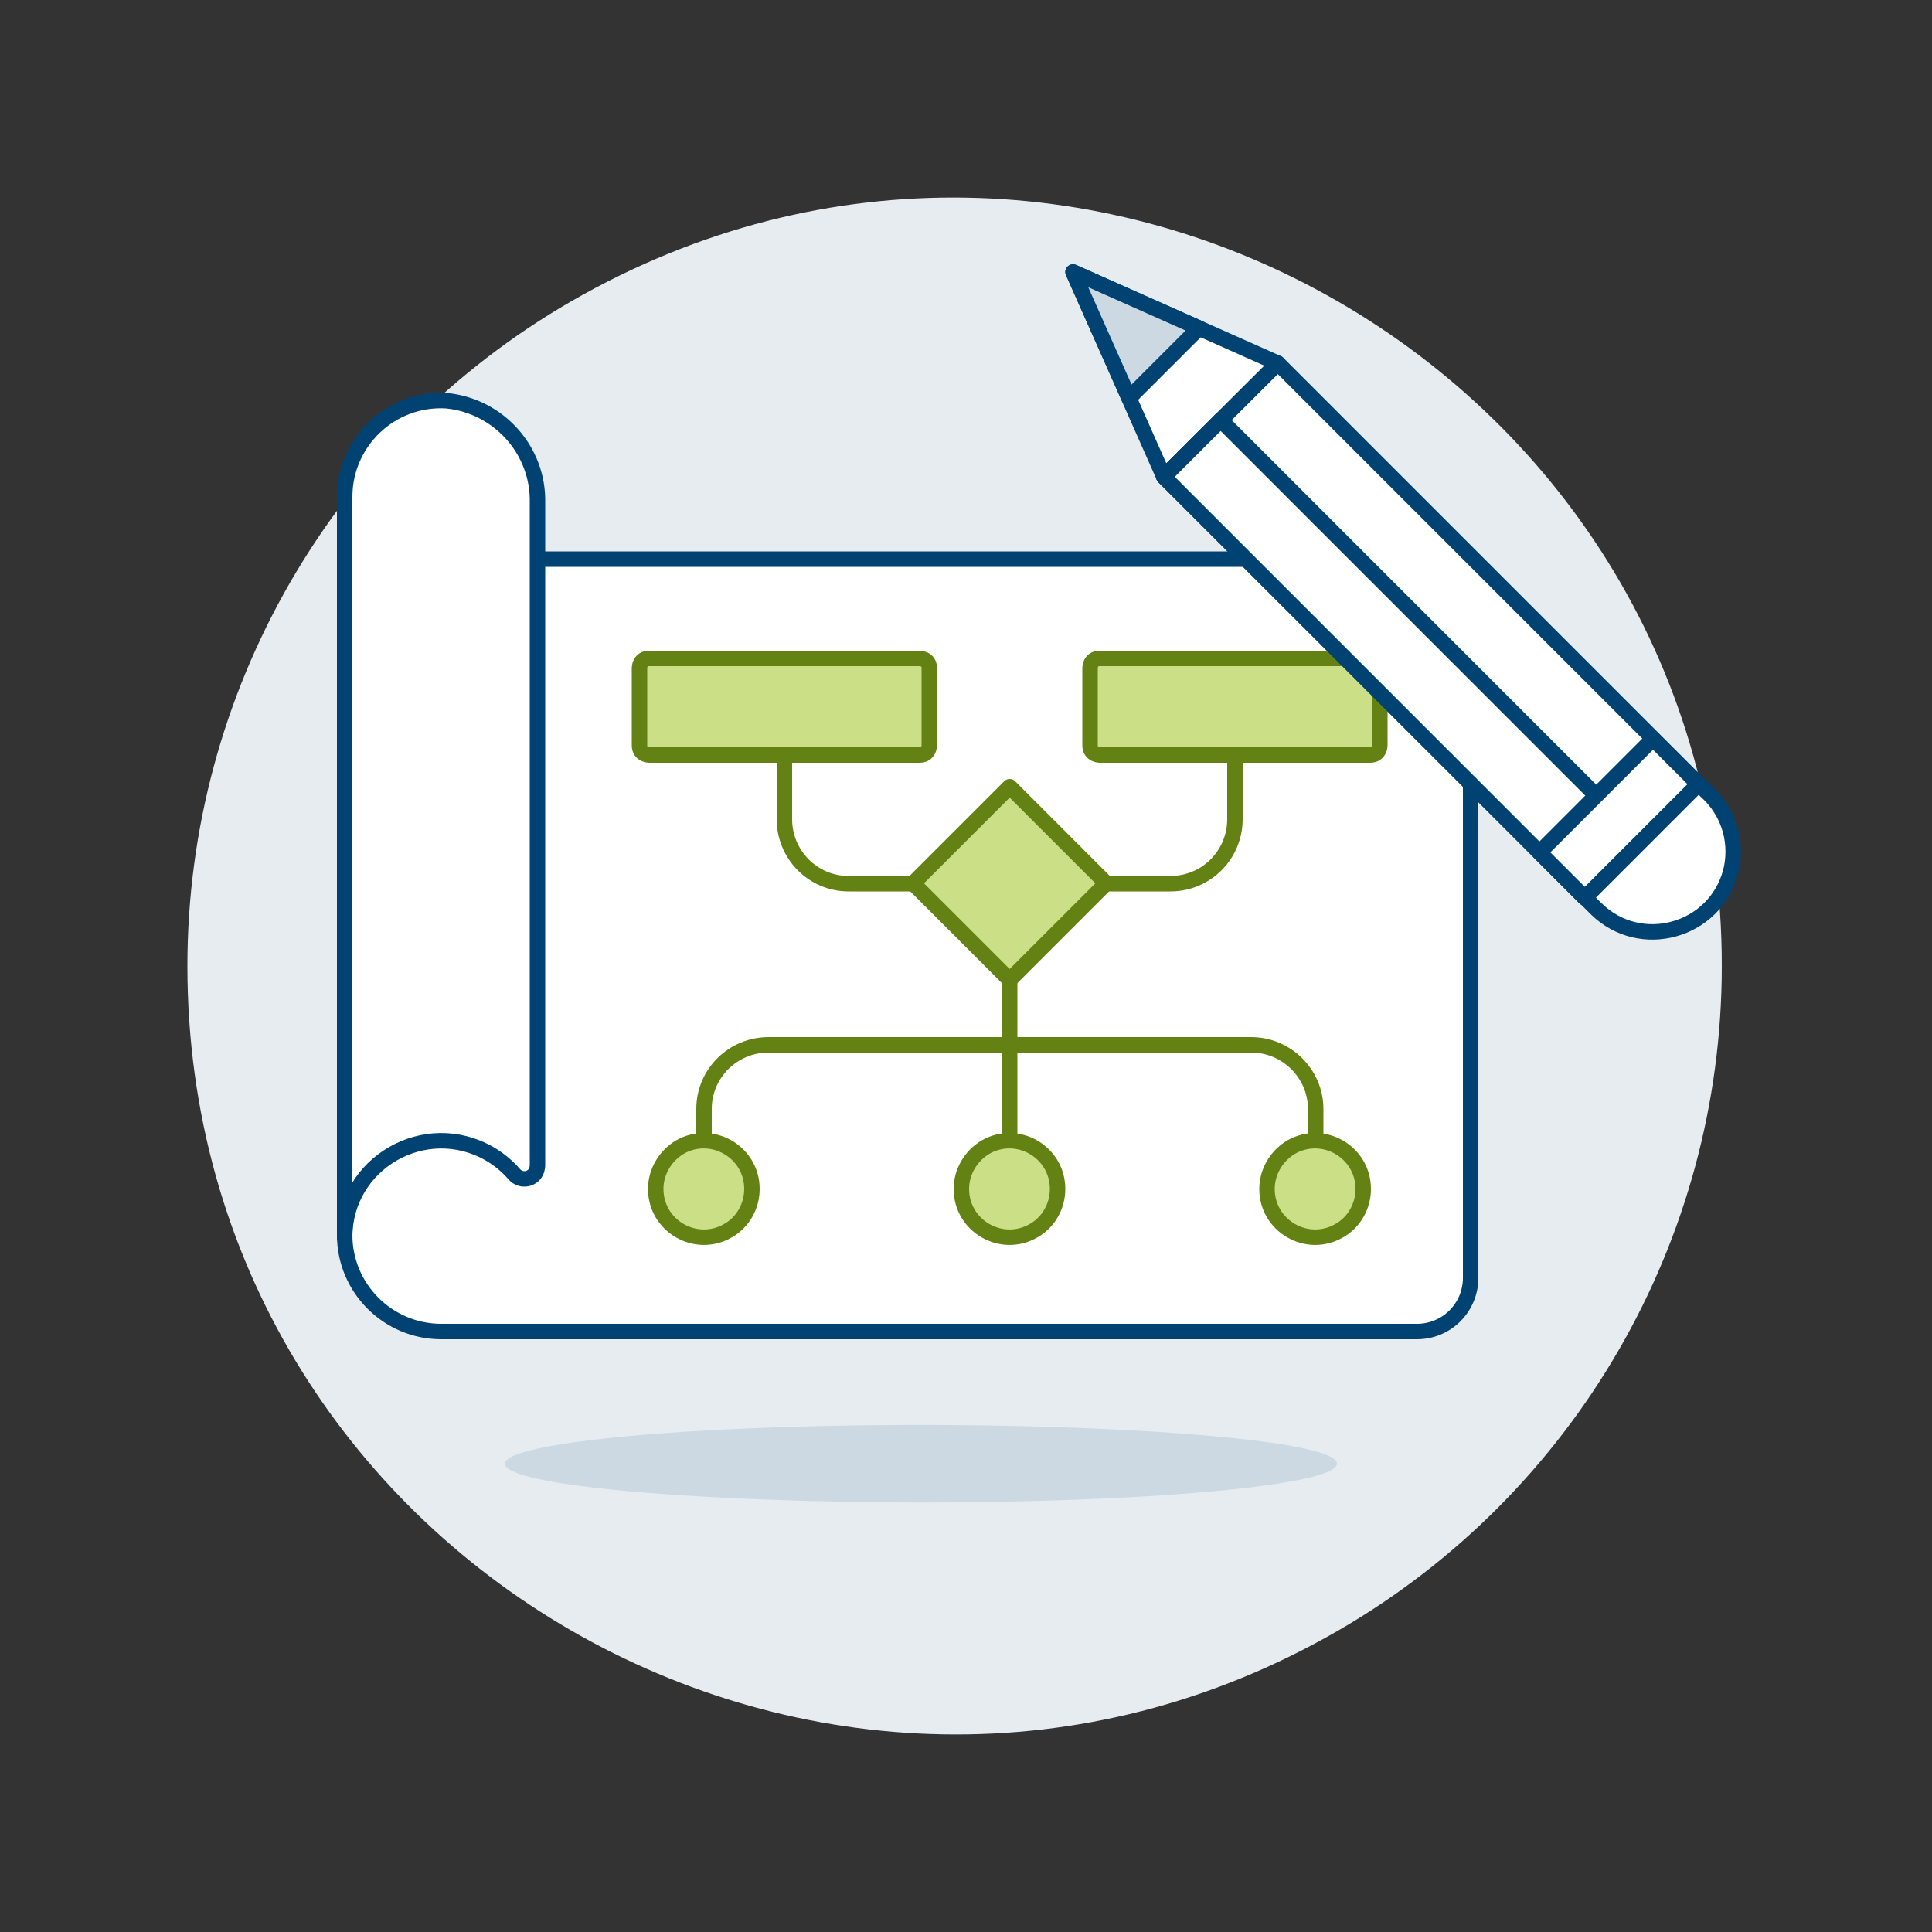
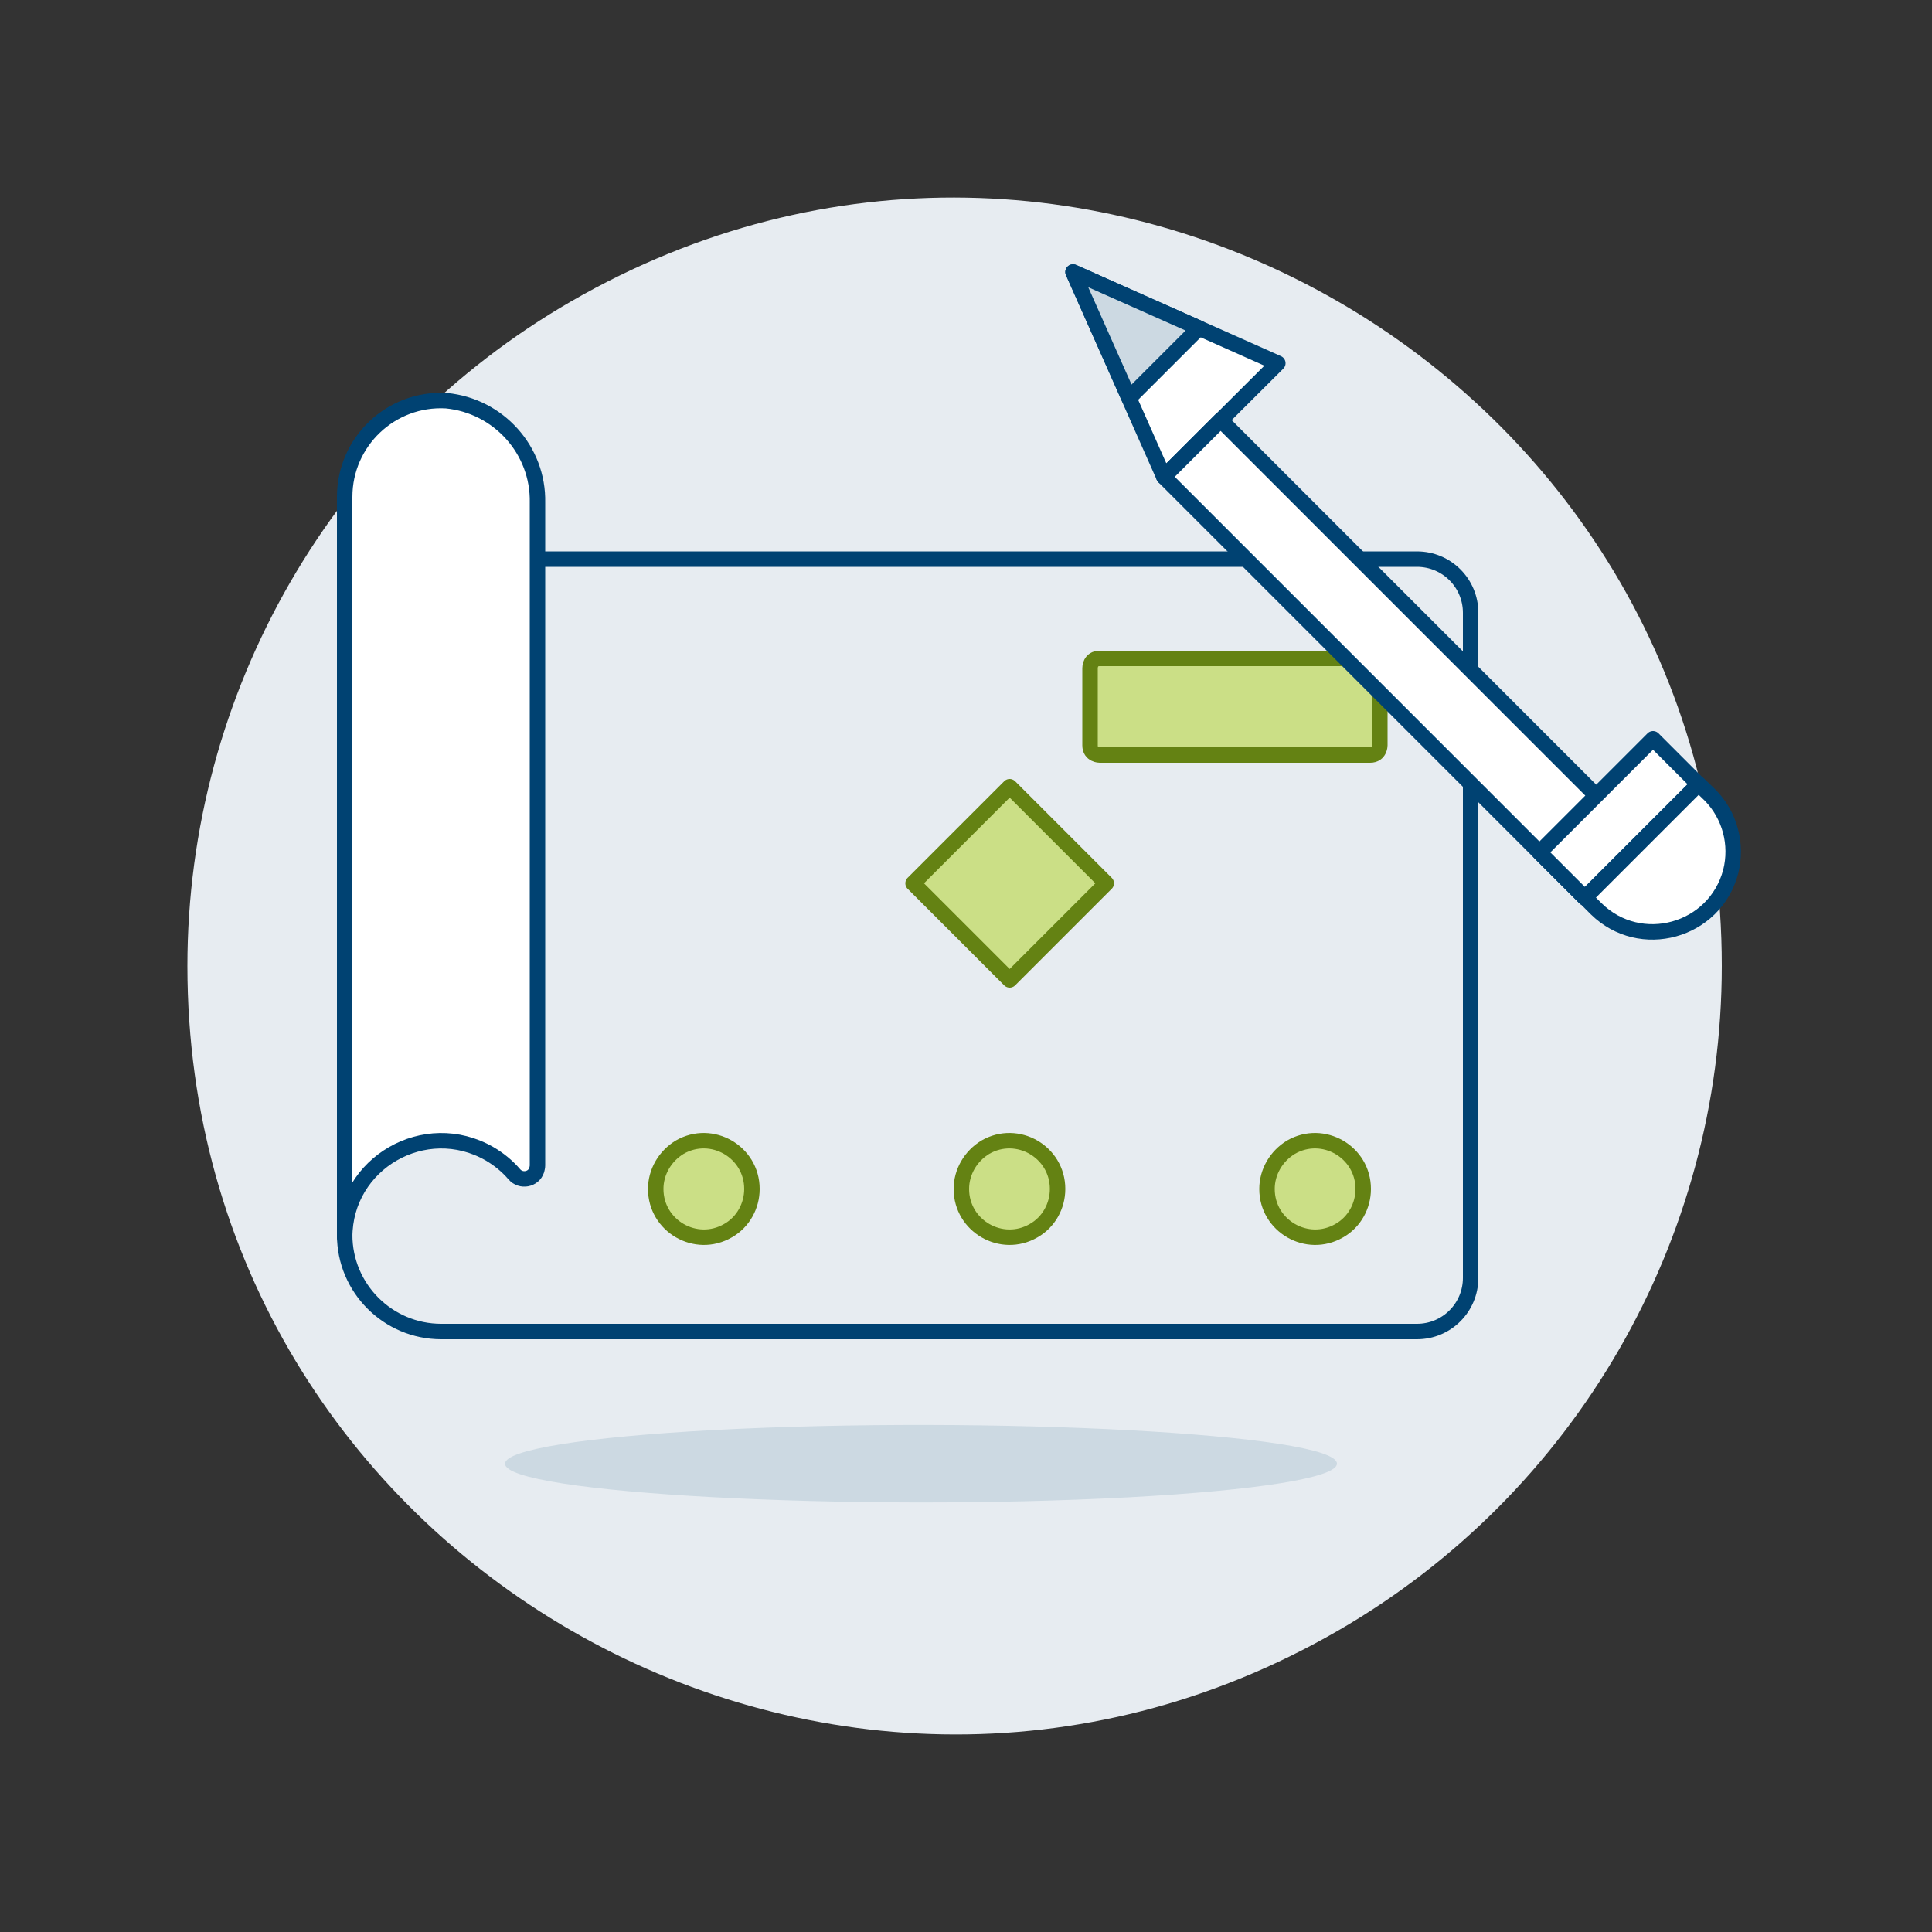
<svg xmlns="http://www.w3.org/2000/svg" version="1.1" id="Flowchart-Paper--Streamline-Ux.svg" x="0px" y="0px" viewBox="0 0 500 500" style="enable-background:new 0 0 500 500;" xml:space="preserve">
  <rect x="0" y="0" width="500" height="500" fill="#333333" stroke="none" />
  <style type="text/css">
	.st0{fill:#E7ECF1;}
	.st1{fill:#FFFFFF;stroke:#004272;stroke-width:4;stroke-linecap:round;stroke-linejoin:round;}
	.st2{fill:#CCD9E2;}
	.st3{fill:#FFFFFF;}
	.st4{fill:none;stroke:#004272;stroke-width:4;stroke-linecap:round;stroke-linejoin:round;}
	.st5{fill:#CBDF86;stroke:#648213;stroke-width:4;stroke-linecap:round;stroke-linejoin:round;}
	.st6{fill:none;stroke:#648213;stroke-width:4;stroke-linecap:round;stroke-linejoin:round;}
	.st7{fill:#CCD9E2;stroke:#004272;stroke-width:4;stroke-linecap:round;stroke-linejoin:round;}
</style>
  <path class="st0" d="M48.5,250c0,152.8,165.5,248.4,297.8,172c61.4-35.5,99.3-101,99.3-172c0-152.8-165.5-248.4-297.8-172  C86.3,113.5,48.5,179.1,48.5,250" />
  <path class="st1" d="M277.7,70.4l23.5,53L330.7,94L277.7,70.4z" />
  <path class="st2" d="M130.7,378.8c-0.1,7.7,89.6,12.5,161.4,8.7c33.4-1.8,53.9-5.1,53.9-8.7c0.1-7.7-89.6-12.5-161.4-8.7  C151.2,371.9,130.7,375.2,130.7,378.8" />
-   <path class="st3" d="M380.6,158.6v172.1c0,7.7-6.2,13.9-13.9,13.9H114.2c-13.8,0-25-11.2-25-25v-161c0-7.7,6.2-13.9,13.9-13.9h263.6  C374.4,144.7,380.6,150.9,380.6,158.6z" />
  <path class="st4" d="M380.6,158.6v172.1c0,7.7-6.2,13.9-13.9,13.9H114.2c-13.8,0-25-11.2-25-25v-161c0-7.7,6.2-13.9,13.9-13.9h263.6  C374.4,144.7,380.6,150.9,380.6,158.6z" />
  <path class="st1" d="M89.2,320.2c0-19.2,20.8-31.2,37.5-21.6c2.4,1.4,4.6,3.2,6.4,5.3c1.7,2,5,1.4,5.8-1.1c0.1-0.4,0.2-0.8,0.2-1.2  V130.1c0.3-13.6-10.1-25.1-23.6-26.4c-14.3-0.8-26.3,10.6-26.3,24.9L89.2,320.2z" />
-   <path class="st5" d="M168,170.4h70c0,0,2.5,0,2.5,2.5v20c0,0,0,2.5-2.5,2.5h-70c0,0-2.5,0-2.5-2.5v-20  C165.5,172.8,165.5,170.4,168,170.4" />
  <path class="st5" d="M284.6,170.4h70c0,0,2.5,0,2.5,2.5v20c0,0,0,2.5-2.5,2.5h-70c0,0-2.5,0-2.5-2.5v-20  C282.1,172.8,282.1,170.4,284.6,170.4" />
  <path class="st5" d="M236.3,228.6l25-25l25,25l-25,25L236.3,228.6z" />
-   <path class="st6" d="M319.6,195.3V212c0,9.2-7.4,16.7-16.7,16.7h-16.6 M203,195.3V212c0,9.2,7.4,16.7,16.6,16.7h16.7 M261.3,253.6  v41.6 M182.2,295.3v-8.3c0-9.2,7.5-16.6,16.7-16.6h124.9c9.2,0,16.7,7.5,16.7,16.6v8.3" />
  <path class="st5" d="M169.7,307.7c0,9.6,10.4,15.6,18.7,10.8c3.9-2.2,6.2-6.4,6.2-10.8c0-9.6-10.4-15.6-18.7-10.8  C172.1,299.2,169.7,303.3,169.7,307.7" />
  <path class="st5" d="M248.8,307.7c0,9.6,10.4,15.6,18.7,10.8c3.9-2.2,6.2-6.4,6.2-10.8c0-9.6-10.4-15.6-18.7-10.8  C251.2,299.2,248.8,303.3,248.8,307.7" />
  <path class="st5" d="M327.9,307.7c0,9.6,10.4,15.6,18.7,10.8c3.9-2.2,6.2-6.4,6.2-10.8c0-9.6-10.4-15.6-18.7-10.8  C330.3,299.2,327.9,303.3,327.9,307.7" />
-   <path class="st1" d="M301.2,123.4L330.7,94l108.9,108.9l-29.4,29.4L301.2,123.4z" />
  <path class="st1" d="M301.2,123.4l14.7-14.7l108.9,108.9l-14.7,14.7L301.2,123.4z" />
  <path class="st1" d="M398.4,220.6l29.4-29.4l11.8,11.8l-29.4,29.4L398.4,220.6z" />
  <path class="st1" d="M439.6,202.9l-29.4,29.4l2.9,2.9c11.4,11.2,30.7,5.9,34.8-9.6c1.8-7.1-0.2-14.6-5.3-19.8L439.6,202.9z" />
  <path class="st7" d="M277.7,70.4l14.5,32.6l18.1-18.1L277.7,70.4z" />
</svg>